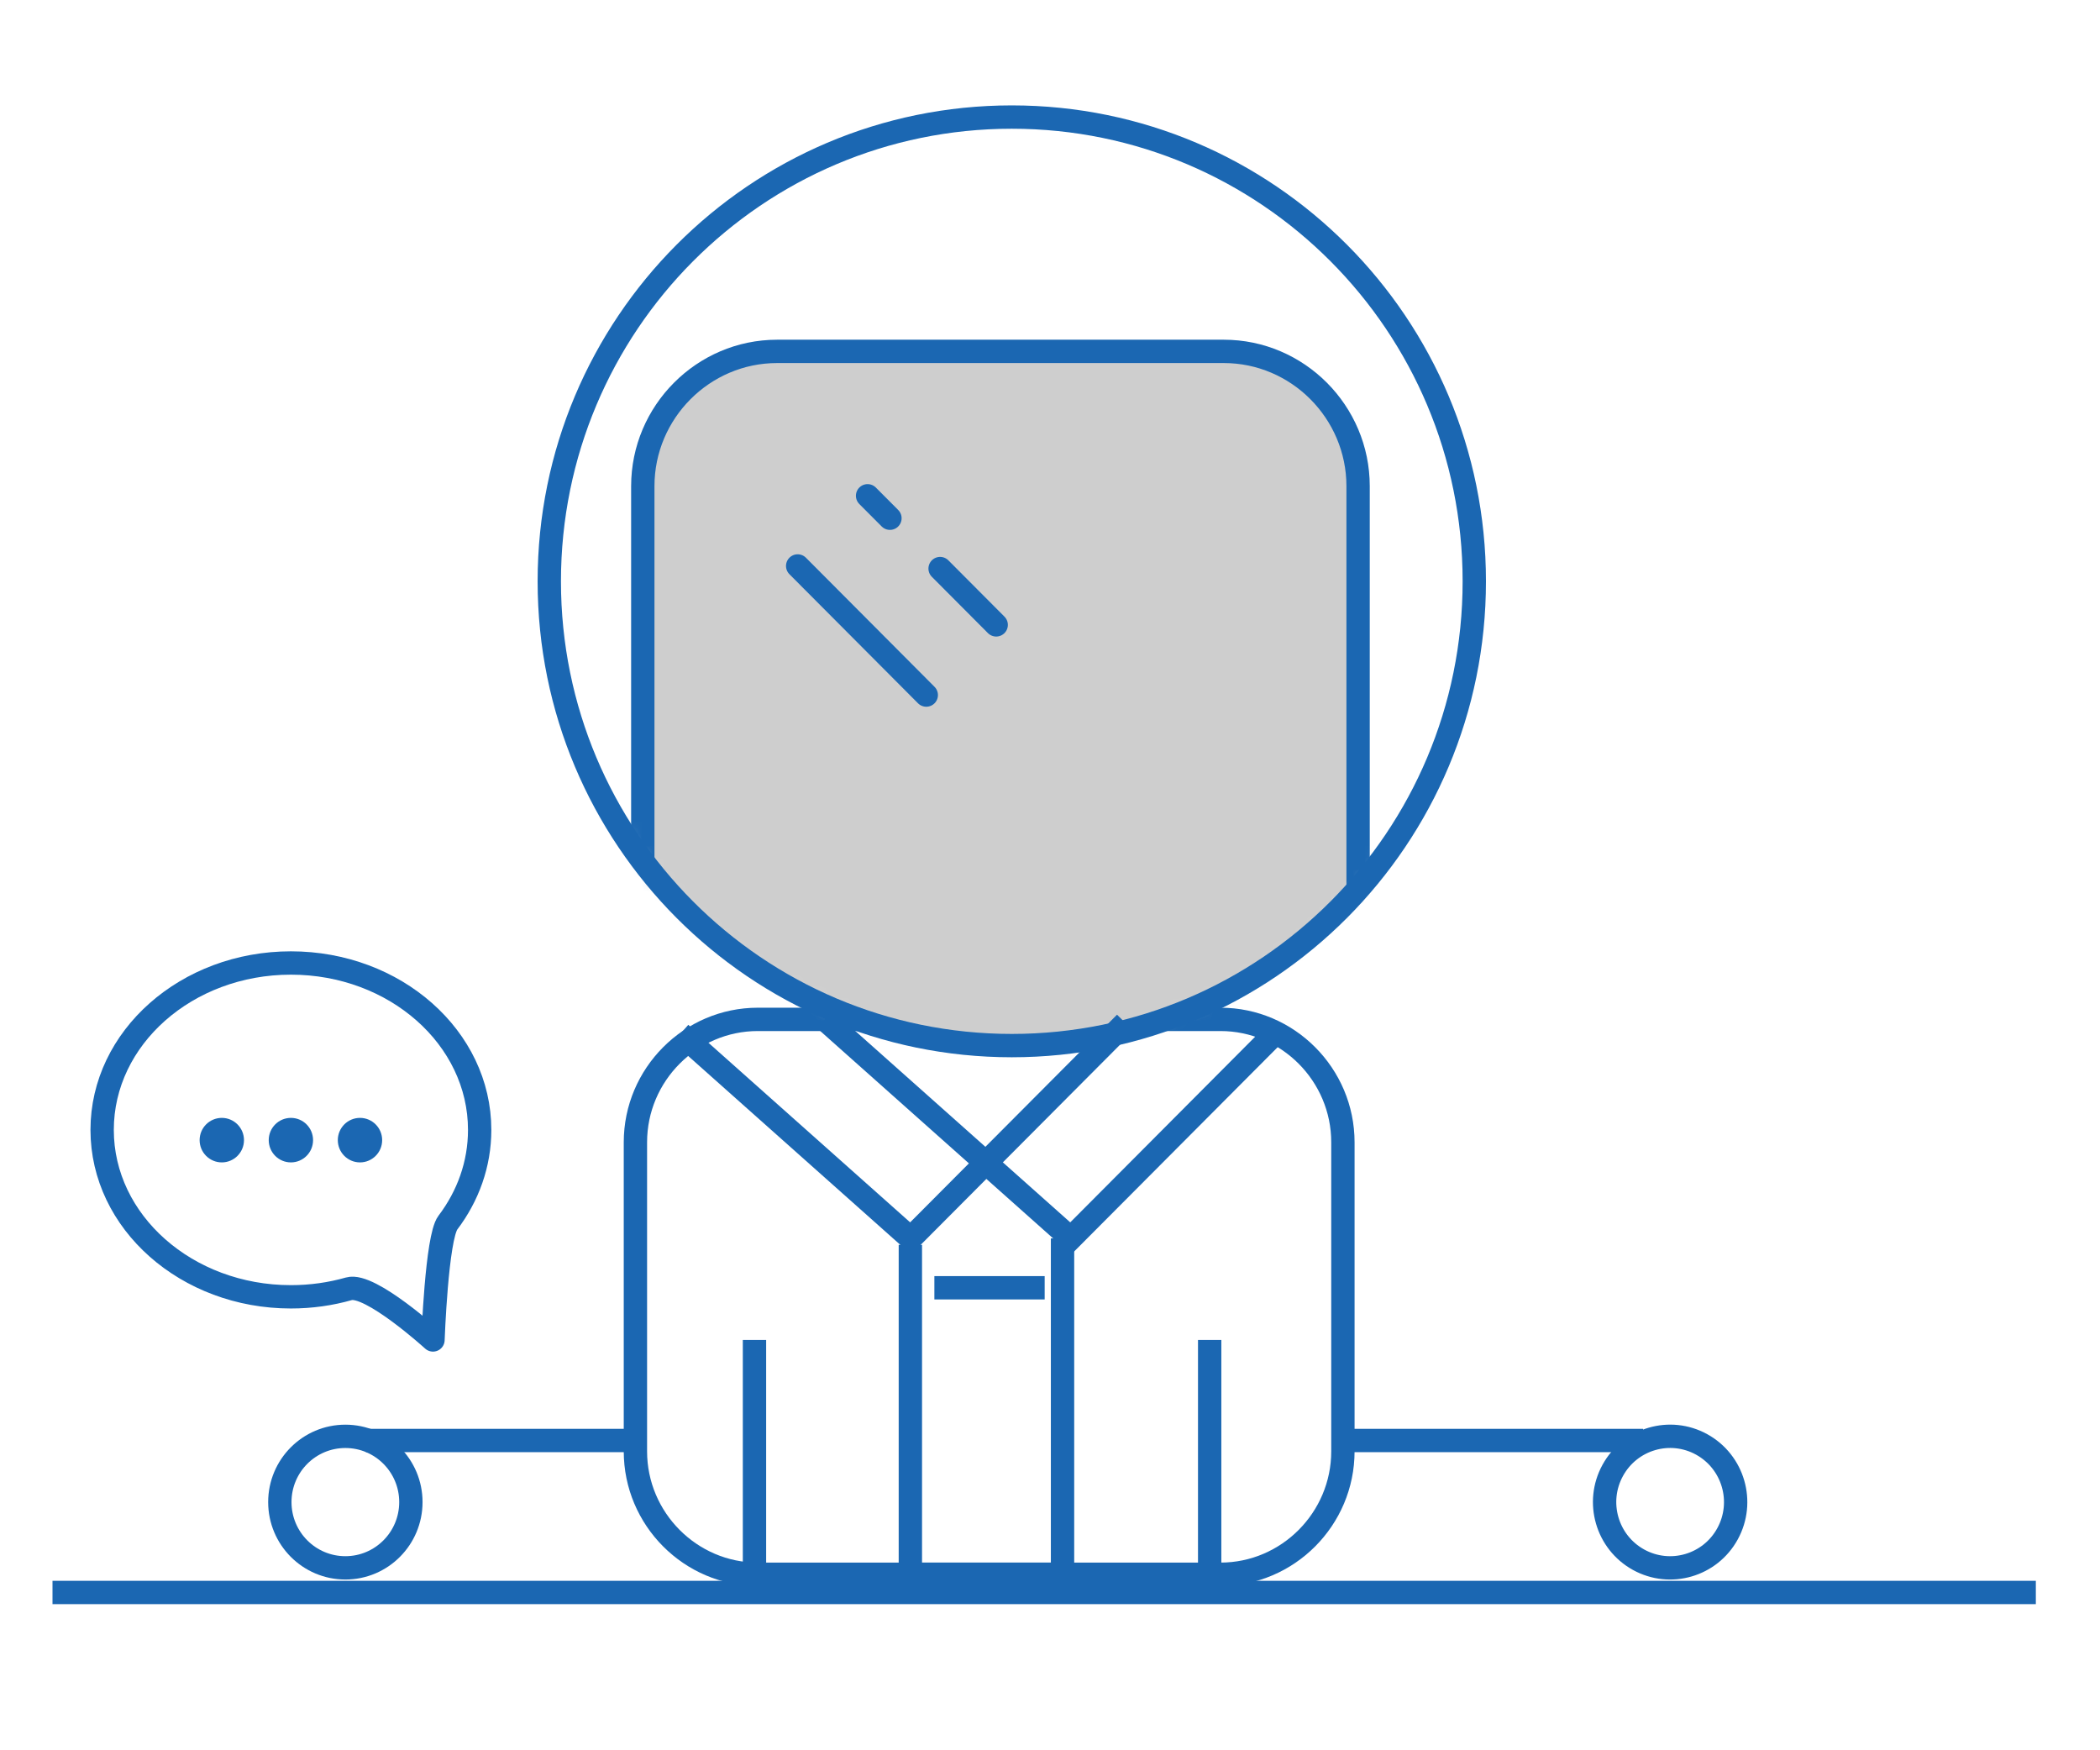
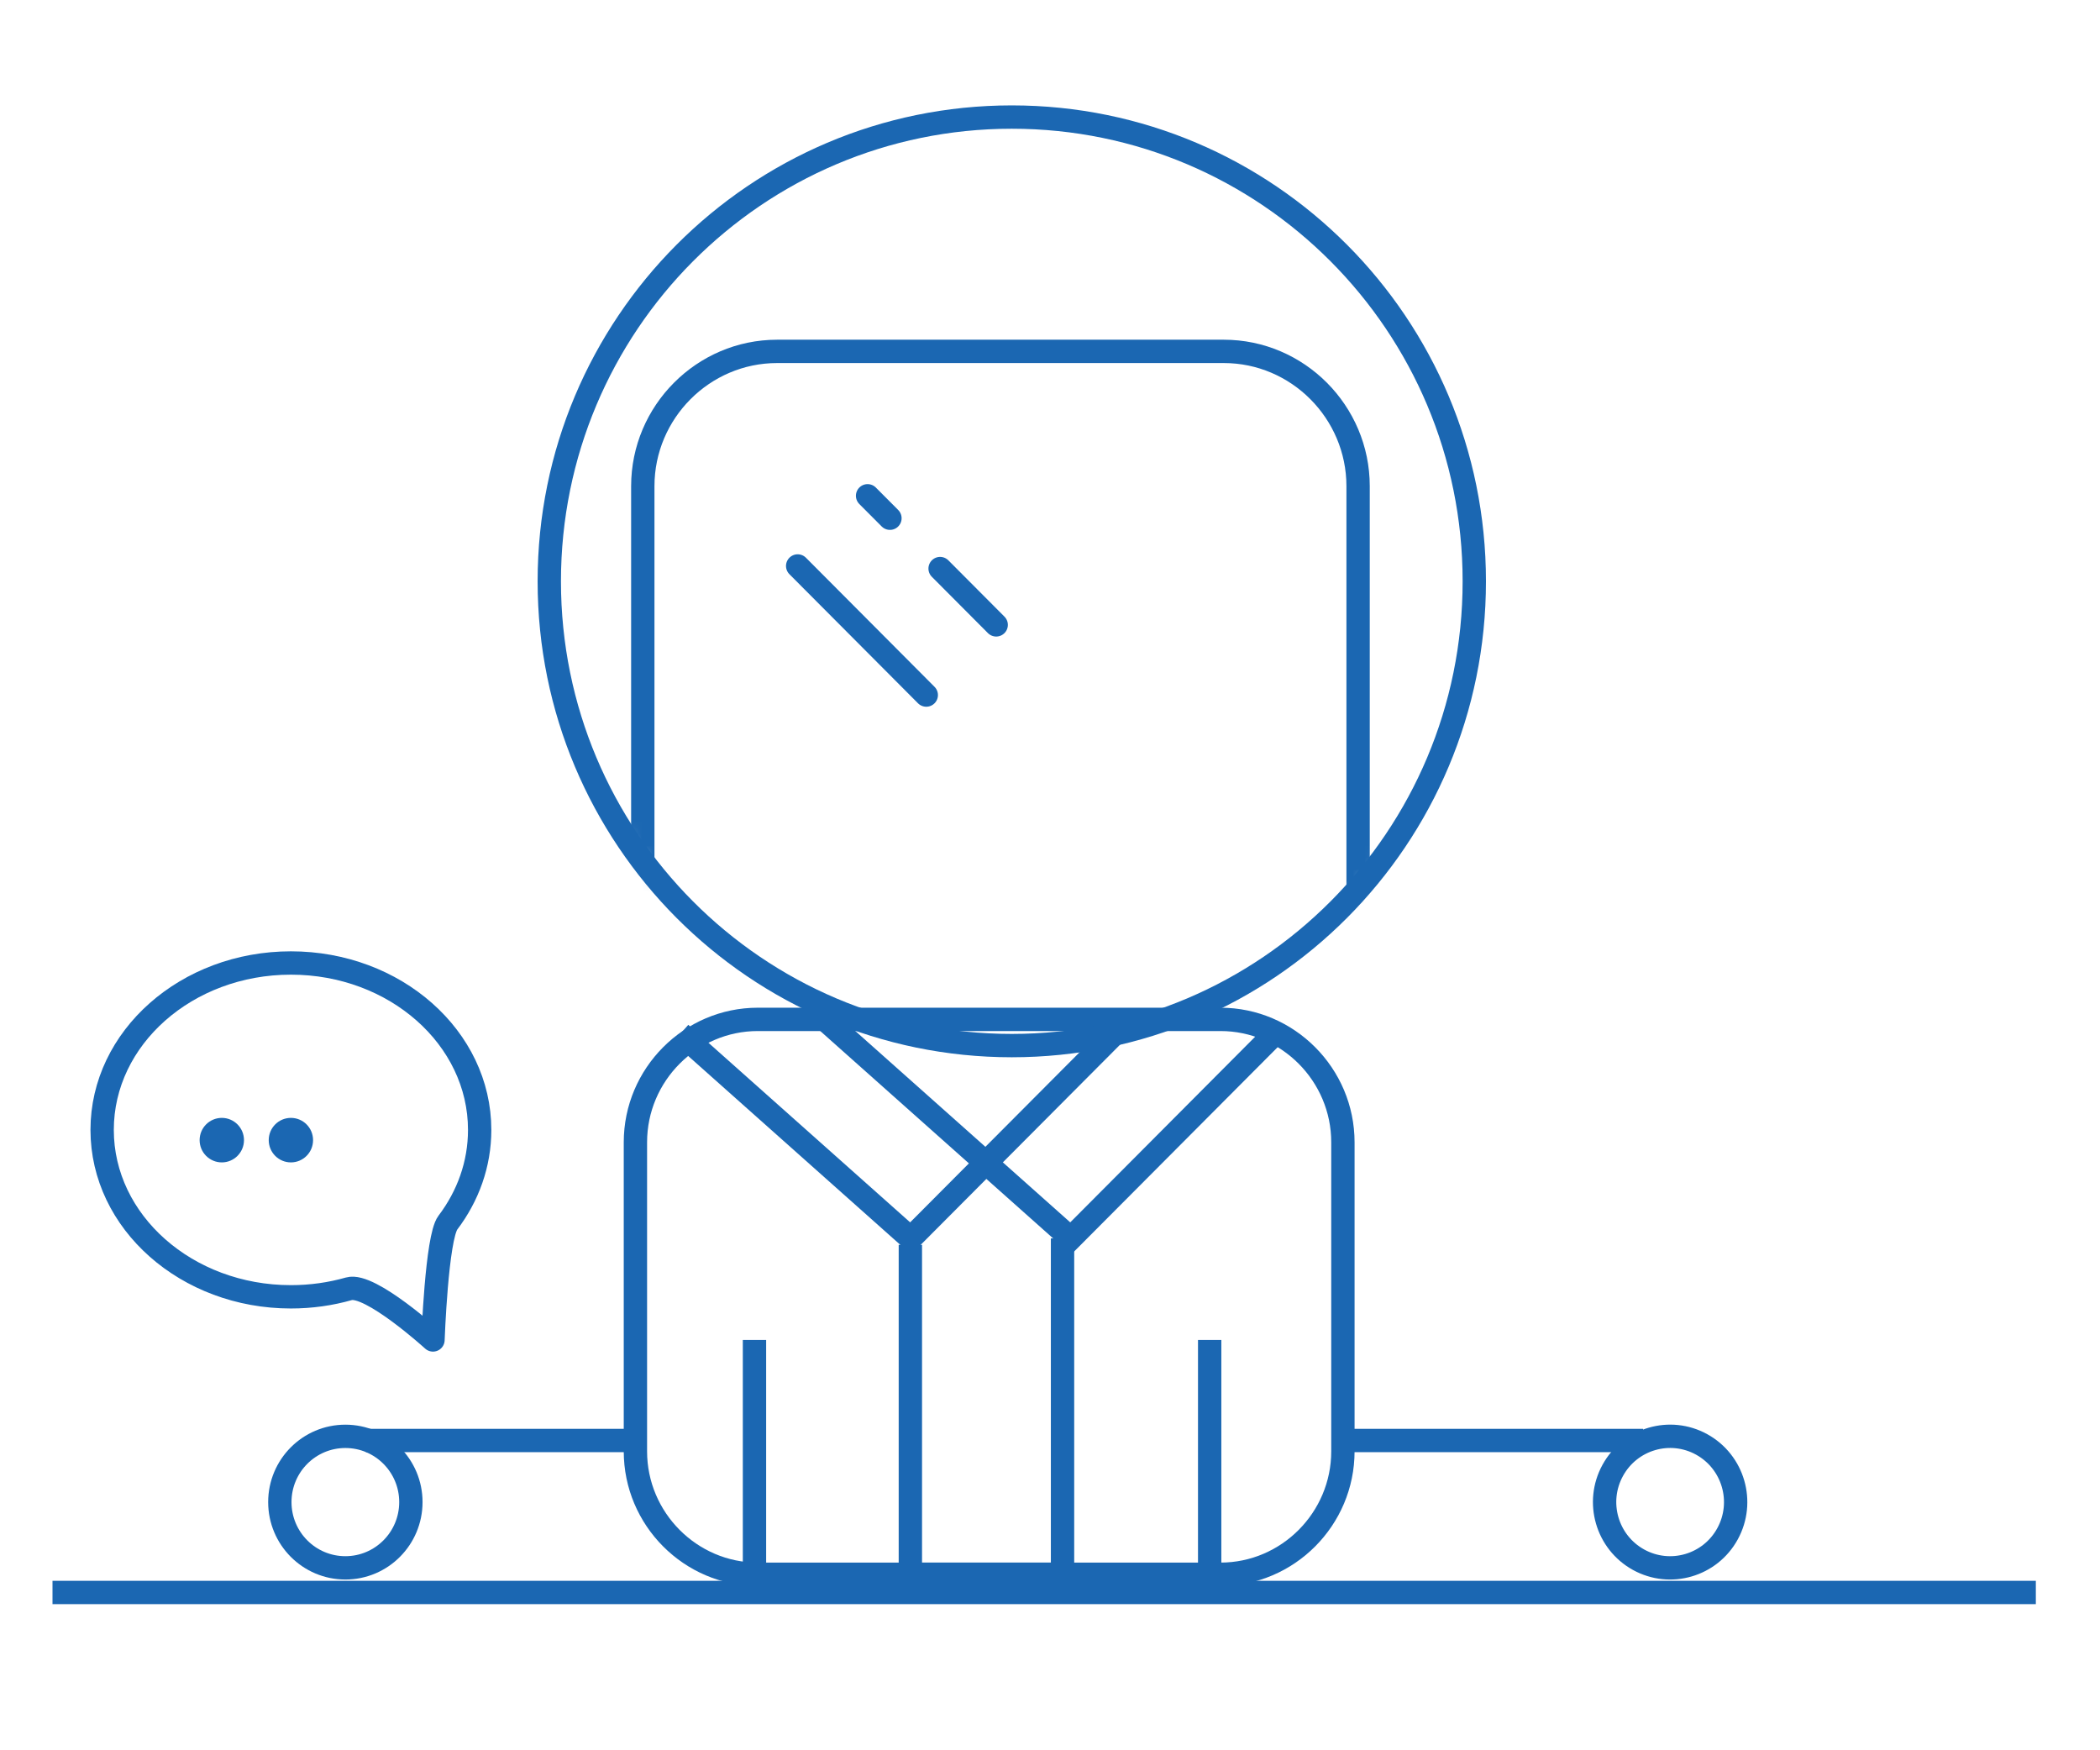
<svg xmlns="http://www.w3.org/2000/svg" xmlns:xlink="http://www.w3.org/1999/xlink" width="180px" height="150px" viewBox="0 0 180 150" version="1.1">
  <title>专业面试icon</title>
  <desc>Created with Sketch.</desc>
  <defs>
-     <path d="M1.607,40.844 C1.607,62.82 19.354,80.632 41.247,80.632 C63.143,80.632 80.894,62.82 80.894,40.844 C80.894,18.87 63.143,1.054 41.247,1.054 C19.354,1.054 1.607,18.87 1.607,40.844" id="path-1" />
    <path d="M1.607,40.844 C1.607,62.82 19.354,80.632 41.247,80.632 C63.143,80.632 80.894,62.82 80.894,40.844 C80.894,18.87 63.143,1.054 41.247,1.054 C19.354,1.054 1.607,18.87 1.607,40.844 Z" id="path-3" />
  </defs>
  <g id="中文" stroke="none" stroke-width="1" fill="none" fill-rule="evenodd">
    <g id="6.2、加入我们_应聘流程" transform="translate(-540, -1798)">
      <g id="专业面试icon" transform="translate(540, 1798)">
        <rect id="Rectangle" fill="#FFFFFF" fill-rule="nonzero" x="0" y="0" width="180" height="150" />
        <path d="M31.368,123.451 L140.84,123.451" id="Stroke-1" stroke="#1B67B2" stroke-width="2" />
        <g id="Group-11" transform="translate(5, 9.976)">
          <path d="M0.5,126.5 L168.5,126.5" id="Line-3" stroke="#1B67B2" stroke-width="2" stroke-linecap="square" fill-rule="nonzero" />
          <path d="M99.612,124.939 L59.956,124.939 C54.186,124.939 49.464,120.198 49.464,114.404 L49.464,87.917 C49.464,82.126 54.186,77.385 59.956,77.385 L99.612,77.385 C105.384,77.385 110.106,82.126 110.106,87.917 L110.106,114.404 C110.106,120.198 105.384,124.939 99.612,124.939" id="Fill-5" fill="#FFFFFF" />
          <path d="M99.612,124.939 L59.956,124.939 C54.186,124.939 49.464,120.198 49.464,114.404 L49.464,87.917 C49.464,82.126 54.186,77.385 59.956,77.385 L99.612,77.385 C105.384,77.385 110.106,82.126 110.106,87.917 L110.106,114.404 C110.106,120.198 105.384,124.939 99.612,124.939 Z" id="Stroke-7" stroke="#1B67B2" stroke-width="2" />
-           <path d="M121.368,39.844 C121.368,61.818 103.617,79.632 81.724,79.632 C59.83,79.632 42.081,61.818 42.081,39.844 C42.081,17.87 59.83,0.056 81.724,0.056 C103.617,0.056 121.368,17.87 121.368,39.844" id="Fill-9" fill="#FFFFFF" />
        </g>
        <g id="Group-18" transform="translate(45.476, 8.976)">
          <g id="Group-14">
            <mask id="mask-2" fill="white">
              <use xlink:href="#path-1" />
            </mask>
            <g id="Clip-13" />
            <path d="M59.423,82.674 L21.13,82.674 C14.8,82.674 9.621,77.476 9.621,71.123 L9.621,32.689 C9.621,26.336 14.8,21.138 21.13,21.138 L59.423,21.138 C65.753,21.138 70.932,26.336 70.932,32.689 L70.932,71.123 C70.932,77.476 65.753,82.674 59.423,82.674" id="Fill-12" fill="#CECECE" mask="url(#mask-2)" />
          </g>
          <g id="Group-17">
            <mask id="mask-4" fill="white">
              <use xlink:href="#path-3" />
            </mask>
            <g id="Clip-16" />
            <path d="M59.423,82.674 L21.13,82.674 C14.8,82.674 9.621,77.476 9.621,71.123 L9.621,32.689 C9.621,26.336 14.8,21.138 21.13,21.138 L59.423,21.138 C65.753,21.138 70.932,26.336 70.932,32.689 L70.932,71.123 C70.932,77.476 65.753,82.674 59.423,82.674 Z" id="Stroke-15" stroke="#1B67B2" stroke-width="2" mask="url(#mask-4)" />
          </g>
        </g>
        <g id="Group-53" transform="translate(7.024, 8.976)">
          <path d="M119.344,40.844 C119.344,62.818 101.594,80.632 79.7,80.632 C57.806,80.632 40.058,62.818 40.058,40.844 C40.058,18.87 57.806,1.056 79.7,1.056 C101.594,1.056 119.344,18.87 119.344,40.844 Z" id="Stroke-19" stroke="#1B67B2" stroke-width="2" />
          <path d="M61.348,39.527 L72.371,50.591" id="Stroke-21" stroke="#1B67B2" stroke-width="2" stroke-linecap="round" stroke-linejoin="round" />
          <path d="M73.556,39.75 L78.364,44.576" id="Stroke-23" stroke="#1B67B2" stroke-width="2" stroke-linecap="round" stroke-linejoin="round" />
          <path d="M67.34,33.513 L69.257,35.436" id="Stroke-25" stroke="#1B67B2" stroke-width="2" stroke-linecap="round" stroke-linejoin="round" />
          <polyline id="Stroke-27" stroke="#1B67B2" stroke-width="2" points="51.308 79.6 71.03 97.156 89.43 78.688" />
          <polyline id="Stroke-29" stroke="#1B67B2" stroke-width="2" points="63.666 78.386 84.752 97.156 102.313 79.529" />
          <polyline id="Stroke-31" stroke="#1B67B2" stroke-width="2" points="84.05 97.156 84.05 125.939 71.007 125.939 71.007 97.706" />
-           <path d="M73.066,101.387 L82.519,101.387" id="Stroke-33" stroke="#1B67B2" stroke-width="2" />
          <path d="M57.646,105.858 L57.646,125.939" id="Stroke-35" stroke="#1B67B2" stroke-width="2" />
          <path d="M96.662,105.858 L96.662,125.939" id="Stroke-37" stroke="#1B67B2" stroke-width="2" />
          <path d="M28.194,119.754 C28.194,122.867 25.681,125.39 22.58,125.39 C19.476,125.39 16.962,122.867 16.962,119.754 C16.962,116.642 19.476,114.119 22.58,114.119 C25.681,114.119 28.194,116.642 28.194,119.754 Z" id="Stroke-39" stroke="#1B67B2" stroke-width="2" />
          <path d="M141.051,122.469 C139.559,125.197 136.143,126.192 133.425,124.693 C130.709,123.194 129.714,119.768 131.209,117.04 C132.703,114.312 136.117,113.314 138.835,114.813 C141.553,116.314 142.545,119.741 141.051,122.469 Z" id="Stroke-41" stroke="#1B67B2" stroke-width="2" />
-           <path d="M34.09,87.857 C34.09,90.799 33.088,93.531 31.366,95.804 C30.402,97.079 30.089,105.858 30.089,105.858 C30.089,105.858 24.699,100.955 22.886,101.473 C21.317,101.92 19.646,102.162 17.911,102.162 C8.974,102.162 1.731,95.757 1.731,87.857 C1.731,79.958 8.974,73.553 17.911,73.553 C26.846,73.553 34.09,79.958 34.09,87.857" id="Fill-43" fill="#FFFFFF" />
          <path d="M34.09,87.857 C34.09,90.799 33.088,93.531 31.366,95.804 C30.402,97.079 30.089,105.858 30.089,105.858 C30.089,105.858 24.699,100.955 22.886,101.473 C21.317,101.92 19.646,102.162 17.911,102.162 C8.974,102.162 1.731,95.757 1.731,87.857 C1.731,79.958 8.974,73.553 17.911,73.553 C26.846,73.553 34.09,79.958 34.09,87.857 Z" id="Stroke-45" stroke="#1B67B2" stroke-width="2" stroke-linecap="round" stroke-linejoin="round" />
          <path d="M13.889,88.734 C13.889,89.789 13.037,90.642 11.989,90.642 C10.938,90.642 10.086,89.789 10.086,88.734 C10.086,87.68 10.938,86.827 11.989,86.827 C13.037,86.827 13.889,87.68 13.889,88.734" id="Fill-47" fill="#1B67B2" />
          <path d="M19.81,88.734 C19.81,89.789 18.96,90.642 17.912,90.642 C16.86,90.642 16.01,89.789 16.01,88.734 C16.01,87.68 16.86,86.827 17.912,86.827 C18.96,86.827 19.81,87.68 19.81,88.734" id="Fill-49" fill="#1B67B2" />
-           <path d="M25.733,88.734 C25.733,89.789 24.881,90.642 23.833,90.642 C22.783,90.642 21.931,89.789 21.931,88.734 C21.931,87.68 22.783,86.827 23.833,86.827 C24.881,86.827 25.733,87.68 25.733,88.734" id="Fill-51" fill="#1B67B2" />
        </g>
      </g>
    </g>
  </g>
</svg>